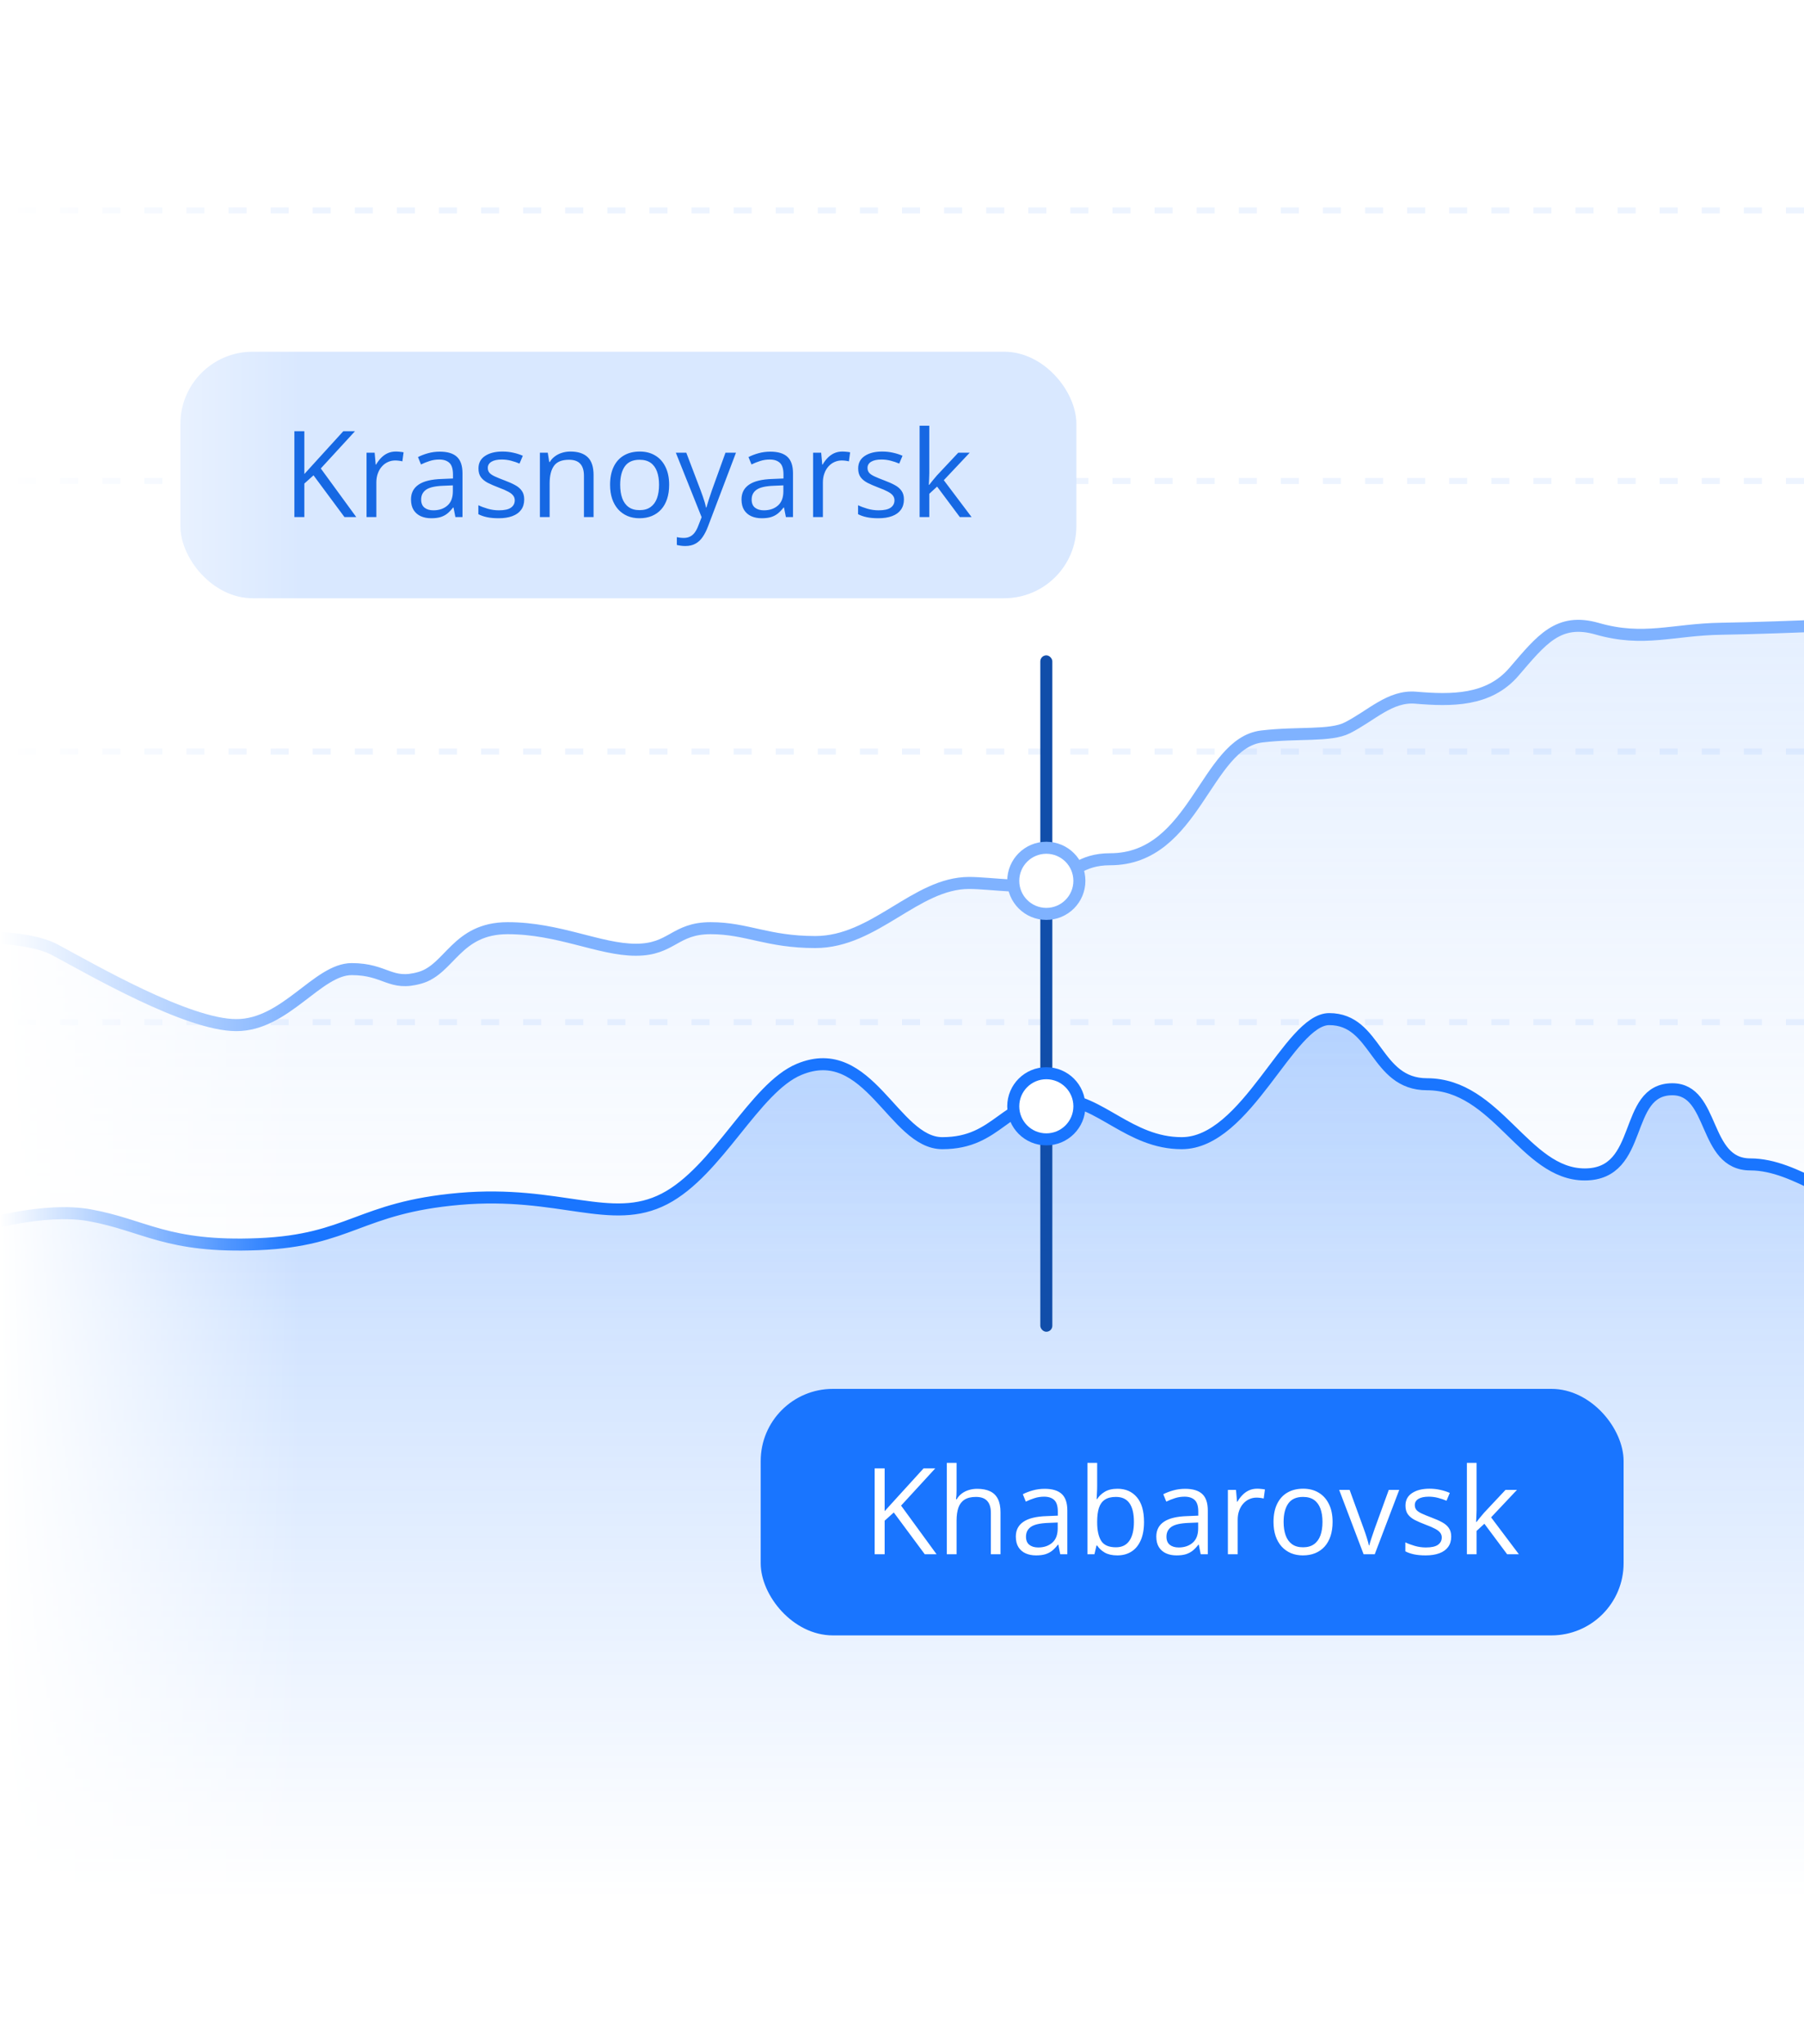
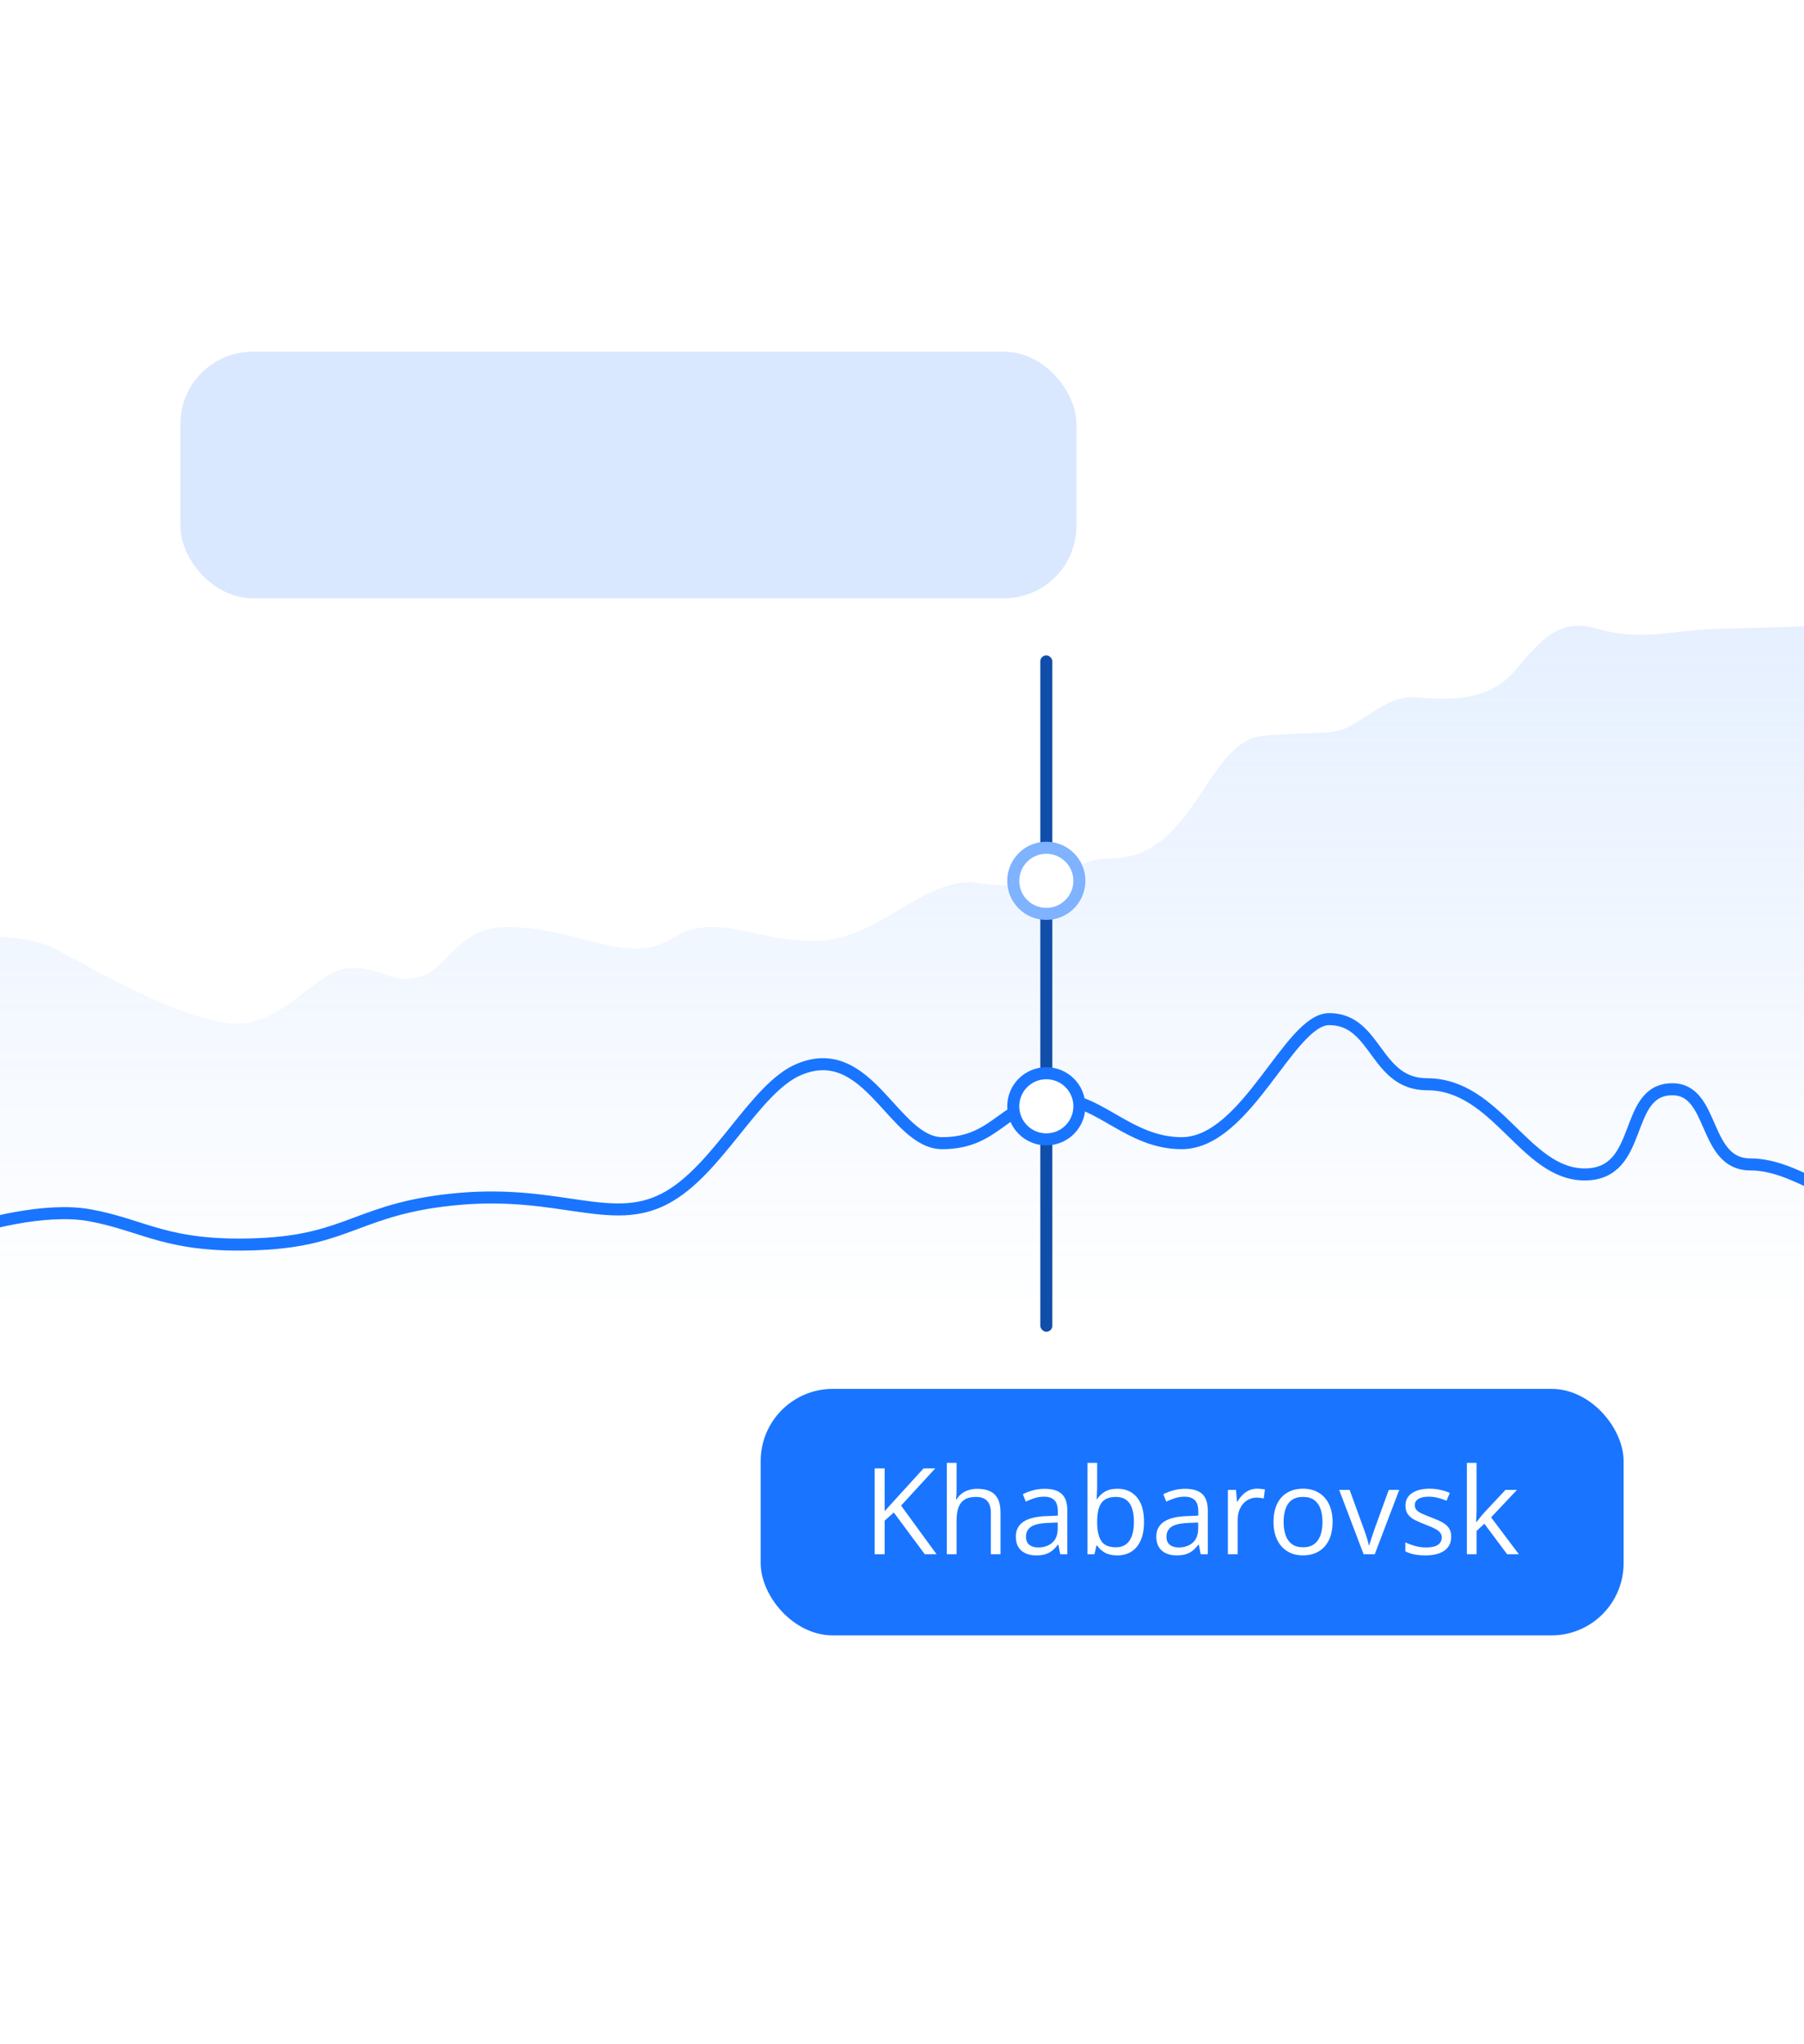
<svg xmlns="http://www.w3.org/2000/svg" width="600" height="680" viewBox="0 0 600 680" fill="none">
  <rect x="0" y="0" width="600" height="680" fill="#333333" stroke="none" />
  <g clip-path="url(#clip0_48_47)">
    <rect width="600" height="680" fill="white" />
-     <path opacity="0.2" d="M600 70L1.96701e-05 70M600 250L1.18021e-05 250M600 430L3.93402e-06 430M600 160L1.57361e-05 160M600 340L7.86805e-06 340M600 520L0 520M600 610L1.96701e-05 610" stroke="#4C94FF" stroke-opacity="0.5" stroke-width="2" stroke-dasharray="6 8" />
    <path d="M29.786 404.164C15 401.489 -6.232 407.228 -15 410.432V680.5H622V398.731C612.048 402.074 597.852 387.278 582.148 387.278C566.369 387.278 570.374 362.307 556.218 362.307C539.565 362.307 547.059 390.608 527.075 390.608C507.09 390.608 497.931 360.642 474.616 360.642C457.24 360.642 457.962 339 442.083 339C428.818 339 414.663 380.22 393.013 380.22C375.657 380.22 365.601 365.636 352.212 365.636C333.893 365.636 332.227 380.22 313.411 380.22C297.223 380.22 288.928 346.09 265.802 355.687C250.937 361.856 238.788 389.537 221.016 398.731C203.243 407.925 186.182 395.806 152.77 398.731C119.358 401.656 116.515 412.522 85.946 413.775C55.378 415.029 48.269 407.507 29.786 404.164Z" fill="white" />
-     <path d="M29.786 404.164C15 401.489 -6.232 407.228 -15 410.432V680.5H622V398.731C612.048 402.074 597.852 387.278 582.148 387.278C566.369 387.278 570.374 362.307 556.218 362.307C539.565 362.307 547.059 390.608 527.075 390.608C507.09 390.608 497.931 360.642 474.616 360.642C457.24 360.642 457.962 339 442.083 339C428.818 339 414.663 380.22 393.013 380.22C375.657 380.22 365.601 365.636 352.212 365.636C333.893 365.636 332.227 380.22 313.411 380.22C297.223 380.22 288.928 346.09 265.802 355.687C250.937 361.856 238.788 389.537 221.016 398.731C203.243 407.925 186.182 395.806 152.77 398.731C119.358 401.656 116.515 412.522 85.946 413.775C55.378 415.029 48.269 407.507 29.786 404.164Z" fill="url(#paint0_linear_48_47)" fill-opacity="0.3" />
    <path d="M18.212 315.534C8.549 310.393 -13.289 311.012 -23 311.964V439H630V207C630 207 594.934 208.793 572.445 209.142C556.353 209.392 546.714 213.565 531.233 209.142C518.309 205.45 512.758 212.713 503.521 223.423C495.126 233.158 482.684 232.984 470.836 231.991C462.309 231.277 456.137 237.949 448.098 241.988C442.413 244.844 431.755 243.416 419.676 244.844C400.945 247.058 397.469 285.544 369.226 285.544C359.279 285.544 356.436 290.542 349.331 293.399C343.646 295.684 328.962 294.351 322.33 293.399C304.566 294.113 291.006 312.986 271.17 312.986C255.191 312.986 248.432 308.393 236.353 308.393C224.273 308.393 223.563 315.534 211.483 315.534C199.404 315.534 185.903 308.393 168.85 308.393C151.797 308.393 149.665 321.96 139.717 324.816C129.769 327.672 128.348 321.96 116.979 321.96C105.61 321.96 94.952 340.525 78.609 340.525C62.267 340.525 30.292 321.96 18.212 315.534Z" fill="url(#paint1_linear_48_47)" fill-opacity="0.2" />
-     <path d="M-23 312.337C-13.289 311.382 8.549 310.761 18.212 315.92C30.292 322.369 62.267 341 78.609 341C94.952 341 105.61 322.369 116.979 322.369C128.348 322.369 129.769 328.102 139.717 325.235C149.665 322.369 151.797 308.754 168.85 308.754C185.903 308.754 199.404 315.92 211.483 315.92C223.563 315.92 224.273 308.754 236.353 308.754C248.432 308.754 255.191 313.362 271.17 313.362C291.006 313.362 304.552 293.706 322.33 293.706C329.32 293.706 343.646 295.999 349.331 293.706C356.436 290.84 359.279 285.824 369.226 285.824C397.469 285.824 400.945 247.201 419.676 244.979C431.755 243.545 442.413 244.979 448.098 242.113C456.137 238.059 462.309 231.364 470.836 232.08C482.684 233.076 495.126 233.251 503.521 223.482C512.758 212.733 518.309 205.444 531.233 209.15C546.714 213.588 556.353 209.4 572.445 209.15C594.934 208.8 630 207 630 207" stroke="#7FB2FF" stroke-width="4" stroke-linecap="round" />
    <path d="M-15 410.513C-6.232 407.306 15 401.56 29.786 404.238C48.269 407.585 55.378 415.116 85.946 413.86C116.515 412.605 119.358 401.727 152.77 398.799C186.182 395.87 203.243 408.003 221.016 398.799C238.788 389.595 250.937 361.882 265.802 355.706C288.928 346.098 297.223 380.267 313.411 380.267C332.227 380.267 333.893 365.667 352.212 365.667C365.601 365.667 375.657 380.267 393.013 380.267C414.663 380.267 428.818 339 442.083 339C457.962 339 457.24 360.667 474.616 360.667C497.931 360.667 507.09 390.667 527.075 390.667C547.059 390.667 539.565 362.333 556.218 362.333C570.374 362.333 566.369 387.333 582.148 387.333C597.852 387.333 612.048 402.146 622 398.799" stroke="#1975FF" stroke-width="4" stroke-linecap="round" />
    <rect x="60" y="117" width="298" height="82" rx="24" fill="#D9E8FF" />
-     <path d="M118.492 172H114.566L104.273 158.113L101.227 160.848V172H97.906V143.445H101.227V157.684C101.969 156.837 102.73 155.997 103.512 155.164C104.293 154.318 105.068 153.465 105.836 152.605L114.176 143.445H118.062L106.695 155.828L118.492 172ZM131.637 150.203C132.066 150.203 132.516 150.229 132.984 150.281C133.453 150.32 133.87 150.379 134.234 150.457L133.824 153.465C133.473 153.374 133.082 153.302 132.652 153.25C132.223 153.198 131.819 153.172 131.441 153.172C130.582 153.172 129.768 153.348 129 153.699C128.245 154.038 127.581 154.533 127.008 155.184C126.435 155.822 125.986 156.596 125.66 157.508C125.335 158.406 125.172 159.409 125.172 160.516V172H121.91V150.594H124.605L124.957 154.539H125.094C125.536 153.745 126.07 153.022 126.695 152.371C127.32 151.707 128.043 151.18 128.863 150.789C129.697 150.398 130.621 150.203 131.637 150.203ZM146.285 150.242C148.837 150.242 150.732 150.815 151.969 151.961C153.206 153.107 153.824 154.936 153.824 157.449V172H151.461L150.836 168.836H150.68C150.081 169.617 149.456 170.275 148.805 170.809C148.154 171.329 147.398 171.727 146.539 172C145.693 172.26 144.651 172.391 143.414 172.391C142.112 172.391 140.953 172.163 139.938 171.707C138.935 171.251 138.141 170.561 137.555 169.637C136.982 168.712 136.695 167.54 136.695 166.121C136.695 163.986 137.542 162.345 139.234 161.199C140.927 160.053 143.505 159.428 146.969 159.324L150.66 159.168V157.859C150.66 156.01 150.263 154.715 149.469 153.973C148.674 153.23 147.555 152.859 146.109 152.859C144.99 152.859 143.922 153.022 142.906 153.348C141.891 153.673 140.927 154.057 140.016 154.5L139.02 152.039C139.983 151.544 141.09 151.121 142.34 150.77C143.59 150.418 144.905 150.242 146.285 150.242ZM150.621 161.453L147.359 161.59C144.69 161.694 142.809 162.13 141.715 162.898C140.621 163.667 140.074 164.754 140.074 166.16C140.074 167.384 140.445 168.289 141.188 168.875C141.93 169.461 142.913 169.754 144.137 169.754C146.038 169.754 147.594 169.227 148.805 168.172C150.016 167.117 150.621 165.535 150.621 163.426V161.453ZM174.352 166.141C174.352 167.508 174.007 168.66 173.316 169.598C172.639 170.522 171.663 171.219 170.387 171.688C169.124 172.156 167.613 172.391 165.855 172.391C164.358 172.391 163.062 172.273 161.969 172.039C160.875 171.805 159.918 171.473 159.098 171.043V168.055C159.97 168.484 161.012 168.875 162.223 169.227C163.434 169.578 164.671 169.754 165.934 169.754C167.783 169.754 169.124 169.454 169.957 168.855C170.79 168.257 171.207 167.443 171.207 166.414C171.207 165.828 171.038 165.314 170.699 164.871C170.374 164.415 169.82 163.979 169.039 163.562C168.258 163.133 167.177 162.664 165.797 162.156C164.43 161.635 163.245 161.121 162.242 160.613C161.253 160.092 160.484 159.461 159.938 158.719C159.404 157.977 159.137 157.013 159.137 155.828C159.137 154.018 159.866 152.632 161.324 151.668C162.796 150.691 164.723 150.203 167.105 150.203C168.395 150.203 169.599 150.333 170.719 150.594C171.852 150.841 172.906 151.18 173.883 151.609L172.789 154.207C171.904 153.829 170.96 153.51 169.957 153.25C168.954 152.99 167.932 152.859 166.891 152.859C165.393 152.859 164.241 153.107 163.434 153.602C162.639 154.096 162.242 154.773 162.242 155.633C162.242 156.297 162.424 156.844 162.789 157.273C163.167 157.703 163.766 158.107 164.586 158.484C165.406 158.862 166.487 159.305 167.828 159.812C169.169 160.307 170.328 160.822 171.305 161.355C172.281 161.876 173.03 162.514 173.551 163.27C174.085 164.012 174.352 164.969 174.352 166.141ZM189.703 150.203C192.242 150.203 194.163 150.828 195.465 152.078C196.767 153.315 197.418 155.307 197.418 158.055V172H194.215V158.27C194.215 156.486 193.805 155.151 192.984 154.266C192.177 153.38 190.934 152.938 189.254 152.938C186.884 152.938 185.217 153.608 184.254 154.949C183.29 156.29 182.809 158.237 182.809 160.789V172H179.566V150.594H182.184L182.672 153.68H182.848C183.303 152.924 183.883 152.293 184.586 151.785C185.289 151.264 186.077 150.874 186.949 150.613C187.822 150.34 188.74 150.203 189.703 150.203ZM222.555 161.258C222.555 163.016 222.327 164.585 221.871 165.965C221.415 167.345 220.758 168.51 219.898 169.461C219.039 170.411 217.997 171.141 216.773 171.648C215.562 172.143 214.189 172.391 212.652 172.391C211.22 172.391 209.905 172.143 208.707 171.648C207.522 171.141 206.493 170.411 205.621 169.461C204.762 168.51 204.091 167.345 203.609 165.965C203.141 164.585 202.906 163.016 202.906 161.258C202.906 158.914 203.303 156.922 204.098 155.281C204.892 153.628 206.025 152.371 207.496 151.512C208.98 150.639 210.745 150.203 212.789 150.203C214.742 150.203 216.448 150.639 217.906 151.512C219.378 152.384 220.517 153.647 221.324 155.301C222.145 156.941 222.555 158.927 222.555 161.258ZM206.266 161.258C206.266 162.977 206.493 164.467 206.949 165.73C207.405 166.993 208.108 167.97 209.059 168.66C210.009 169.35 211.233 169.695 212.73 169.695C214.215 169.695 215.432 169.35 216.383 168.66C217.346 167.97 218.056 166.993 218.512 165.73C218.967 164.467 219.195 162.977 219.195 161.258C219.195 159.552 218.967 158.081 218.512 156.844C218.056 155.594 217.353 154.63 216.402 153.953C215.452 153.276 214.221 152.938 212.711 152.938C210.484 152.938 208.85 153.673 207.809 155.145C206.78 156.616 206.266 158.654 206.266 161.258ZM224.781 150.594H228.258L232.984 163.016C233.258 163.745 233.512 164.448 233.746 165.125C233.98 165.789 234.189 166.427 234.371 167.039C234.553 167.651 234.697 168.243 234.801 168.816H234.938C235.12 168.165 235.38 167.312 235.719 166.258C236.057 165.19 236.422 164.103 236.812 162.996L241.285 150.594H244.781L235.465 175.145C234.97 176.46 234.391 177.605 233.727 178.582C233.076 179.559 232.281 180.307 231.344 180.828C230.406 181.362 229.273 181.629 227.945 181.629C227.333 181.629 226.793 181.59 226.324 181.512C225.855 181.447 225.452 181.368 225.113 181.277V178.68C225.4 178.745 225.745 178.803 226.148 178.855C226.565 178.908 226.995 178.934 227.438 178.934C228.245 178.934 228.941 178.777 229.527 178.465C230.126 178.165 230.641 177.723 231.07 177.137C231.5 176.551 231.871 175.854 232.184 175.047L233.355 172.039L224.781 150.594ZM256.207 150.242C258.759 150.242 260.654 150.815 261.891 151.961C263.128 153.107 263.746 154.936 263.746 157.449V172H261.383L260.758 168.836H260.602C260.003 169.617 259.378 170.275 258.727 170.809C258.076 171.329 257.32 171.727 256.461 172C255.615 172.26 254.573 172.391 253.336 172.391C252.034 172.391 250.875 172.163 249.859 171.707C248.857 171.251 248.062 170.561 247.477 169.637C246.904 168.712 246.617 167.54 246.617 166.121C246.617 163.986 247.464 162.345 249.156 161.199C250.849 160.053 253.427 159.428 256.891 159.324L260.582 159.168V157.859C260.582 156.01 260.185 154.715 259.391 153.973C258.596 153.23 257.477 152.859 256.031 152.859C254.911 152.859 253.844 153.022 252.828 153.348C251.812 153.673 250.849 154.057 249.938 154.5L248.941 152.039C249.905 151.544 251.012 151.121 252.262 150.77C253.512 150.418 254.827 150.242 256.207 150.242ZM260.543 161.453L257.281 161.59C254.612 161.694 252.73 162.13 251.637 162.898C250.543 163.667 249.996 164.754 249.996 166.16C249.996 167.384 250.367 168.289 251.109 168.875C251.852 169.461 252.835 169.754 254.059 169.754C255.96 169.754 257.516 169.227 258.727 168.172C259.938 167.117 260.543 165.535 260.543 163.426V161.453ZM280.152 150.203C280.582 150.203 281.031 150.229 281.5 150.281C281.969 150.32 282.385 150.379 282.75 150.457L282.34 153.465C281.988 153.374 281.598 153.302 281.168 153.25C280.738 153.198 280.335 153.172 279.957 153.172C279.098 153.172 278.284 153.348 277.516 153.699C276.76 154.038 276.096 154.533 275.523 155.184C274.951 155.822 274.501 156.596 274.176 157.508C273.85 158.406 273.688 159.409 273.688 160.516V172H270.426V150.594H273.121L273.473 154.539H273.609C274.052 153.745 274.586 153.022 275.211 152.371C275.836 151.707 276.559 151.18 277.379 150.789C278.212 150.398 279.137 150.203 280.152 150.203ZM300.641 166.141C300.641 167.508 300.296 168.66 299.605 169.598C298.928 170.522 297.952 171.219 296.676 171.688C295.413 172.156 293.902 172.391 292.145 172.391C290.647 172.391 289.352 172.273 288.258 172.039C287.164 171.805 286.207 171.473 285.387 171.043V168.055C286.259 168.484 287.301 168.875 288.512 169.227C289.723 169.578 290.96 169.754 292.223 169.754C294.072 169.754 295.413 169.454 296.246 168.855C297.079 168.257 297.496 167.443 297.496 166.414C297.496 165.828 297.327 165.314 296.988 164.871C296.663 164.415 296.109 163.979 295.328 163.562C294.547 163.133 293.466 162.664 292.086 162.156C290.719 161.635 289.534 161.121 288.531 160.613C287.542 160.092 286.773 159.461 286.227 158.719C285.693 157.977 285.426 157.013 285.426 155.828C285.426 154.018 286.155 152.632 287.613 151.668C289.085 150.691 291.012 150.203 293.395 150.203C294.684 150.203 295.888 150.333 297.008 150.594C298.141 150.841 299.195 151.18 300.172 151.609L299.078 154.207C298.193 153.829 297.249 153.51 296.246 153.25C295.243 152.99 294.221 152.859 293.18 152.859C291.682 152.859 290.53 153.107 289.723 153.602C288.928 154.096 288.531 154.773 288.531 155.633C288.531 156.297 288.714 156.844 289.078 157.273C289.456 157.703 290.055 158.107 290.875 158.484C291.695 158.862 292.776 159.305 294.117 159.812C295.458 160.307 296.617 160.822 297.594 161.355C298.57 161.876 299.319 162.514 299.84 163.27C300.374 164.012 300.641 164.969 300.641 166.141ZM309.078 141.609V157.391C309.078 157.911 309.059 158.549 309.02 159.305C308.98 160.047 308.948 160.704 308.922 161.277H309.059C309.332 160.939 309.729 160.438 310.25 159.773C310.784 159.109 311.233 158.576 311.598 158.172L318.707 150.594H322.516L313.902 159.734L323.141 172H319.234L311.676 161.863L309.078 164.246V172H305.855V141.609H309.078Z" fill="#1668E3" />
    <rect x="346" y="218" width="4" height="225" rx="2" fill="#114EAA" />
    <circle cx="348" cy="293" r="11" fill="white" stroke="#7FB2FF" stroke-width="4" />
    <circle cx="348" cy="368" r="11" fill="white" stroke="#1975FF" stroke-width="4" />
    <rect x="253" y="462" width="287" height="82" rx="24" fill="#1975FF" />
    <path d="M311.492 517H307.566L297.273 503.113L294.227 505.848V517H290.906V488.445H294.227V502.684C294.969 501.837 295.73 500.997 296.512 500.164C297.293 499.318 298.068 498.465 298.836 497.605L307.176 488.445H311.062L299.695 500.828L311.492 517ZM318.152 486.609V495.691C318.152 496.212 318.139 496.74 318.113 497.273C318.087 497.794 318.042 498.276 317.977 498.719H318.191C318.634 497.964 319.194 497.332 319.871 496.824C320.561 496.303 321.342 495.913 322.215 495.652C323.087 495.379 324.012 495.242 324.988 495.242C326.707 495.242 328.139 495.516 329.285 496.062C330.444 496.609 331.31 497.456 331.883 498.602C332.469 499.747 332.762 501.232 332.762 503.055V517H329.559V503.27C329.559 501.486 329.148 500.151 328.328 499.266C327.521 498.38 326.277 497.938 324.598 497.938C323.009 497.938 321.74 498.243 320.789 498.855C319.852 499.454 319.174 500.34 318.758 501.512C318.354 502.684 318.152 504.116 318.152 505.809V517H314.91V486.609H318.152ZM347.449 495.242C350.001 495.242 351.896 495.815 353.133 496.961C354.37 498.107 354.988 499.936 354.988 502.449V517H352.625L352 513.836H351.844C351.245 514.617 350.62 515.275 349.969 515.809C349.318 516.329 348.562 516.727 347.703 517C346.857 517.26 345.815 517.391 344.578 517.391C343.276 517.391 342.117 517.163 341.102 516.707C340.099 516.251 339.305 515.561 338.719 514.637C338.146 513.712 337.859 512.54 337.859 511.121C337.859 508.986 338.706 507.345 340.398 506.199C342.091 505.053 344.669 504.428 348.133 504.324L351.824 504.168V502.859C351.824 501.01 351.427 499.715 350.633 498.973C349.839 498.23 348.719 497.859 347.273 497.859C346.154 497.859 345.086 498.022 344.07 498.348C343.055 498.673 342.091 499.057 341.18 499.5L340.184 497.039C341.147 496.544 342.254 496.121 343.504 495.77C344.754 495.418 346.069 495.242 347.449 495.242ZM351.785 506.453L348.523 506.59C345.854 506.694 343.973 507.13 342.879 507.898C341.785 508.667 341.238 509.754 341.238 511.16C341.238 512.384 341.609 513.289 342.352 513.875C343.094 514.461 344.077 514.754 345.301 514.754C347.202 514.754 348.758 514.227 349.969 513.172C351.18 512.117 351.785 510.535 351.785 508.426V506.453ZM364.91 486.609V494.207C364.91 495.079 364.884 495.926 364.832 496.746C364.793 497.566 364.76 498.204 364.734 498.66H364.91C365.496 497.697 366.342 496.883 367.449 496.219C368.556 495.555 369.969 495.223 371.688 495.223C374.37 495.223 376.505 496.154 378.094 498.016C379.695 499.865 380.496 502.618 380.496 506.277C380.496 508.686 380.132 510.717 379.402 512.371C378.673 514.025 377.645 515.275 376.316 516.121C374.988 516.967 373.419 517.391 371.609 517.391C369.917 517.391 368.523 517.078 367.43 516.453C366.349 515.815 365.516 515.04 364.93 514.129H364.676L364.012 517H361.668V486.609H364.91ZM371.16 497.938C369.611 497.938 368.38 498.243 367.469 498.855C366.557 499.454 365.9 500.366 365.496 501.59C365.105 502.801 364.91 504.337 364.91 506.199V506.375C364.91 509.07 365.359 511.134 366.258 512.566C367.156 513.986 368.79 514.695 371.16 514.695C373.152 514.695 374.643 513.966 375.633 512.508C376.635 511.049 377.137 508.966 377.137 506.258C377.137 503.497 376.642 501.421 375.652 500.027C374.676 498.634 373.178 497.938 371.16 497.938ZM394.168 495.242C396.72 495.242 398.615 495.815 399.852 496.961C401.089 498.107 401.707 499.936 401.707 502.449V517H399.344L398.719 513.836H398.562C397.964 514.617 397.339 515.275 396.688 515.809C396.036 516.329 395.281 516.727 394.422 517C393.576 517.26 392.534 517.391 391.297 517.391C389.995 517.391 388.836 517.163 387.82 516.707C386.818 516.251 386.023 515.561 385.438 514.637C384.865 513.712 384.578 512.54 384.578 511.121C384.578 508.986 385.424 507.345 387.117 506.199C388.81 505.053 391.388 504.428 394.852 504.324L398.543 504.168V502.859C398.543 501.01 398.146 499.715 397.352 498.973C396.557 498.23 395.438 497.859 393.992 497.859C392.872 497.859 391.805 498.022 390.789 498.348C389.773 498.673 388.81 499.057 387.898 499.5L386.902 497.039C387.866 496.544 388.973 496.121 390.223 495.77C391.473 495.418 392.788 495.242 394.168 495.242ZM398.504 506.453L395.242 506.59C392.573 506.694 390.691 507.13 389.598 507.898C388.504 508.667 387.957 509.754 387.957 511.16C387.957 512.384 388.328 513.289 389.07 513.875C389.812 514.461 390.796 514.754 392.02 514.754C393.921 514.754 395.477 514.227 396.688 513.172C397.898 512.117 398.504 510.535 398.504 508.426V506.453ZM418.113 495.203C418.543 495.203 418.992 495.229 419.461 495.281C419.93 495.32 420.346 495.379 420.711 495.457L420.301 498.465C419.949 498.374 419.559 498.302 419.129 498.25C418.699 498.198 418.296 498.172 417.918 498.172C417.059 498.172 416.245 498.348 415.477 498.699C414.721 499.038 414.057 499.533 413.484 500.184C412.911 500.822 412.462 501.596 412.137 502.508C411.811 503.406 411.648 504.409 411.648 505.516V517H408.387V495.594H411.082L411.434 499.539H411.57C412.013 498.745 412.547 498.022 413.172 497.371C413.797 496.707 414.52 496.18 415.34 495.789C416.173 495.398 417.098 495.203 418.113 495.203ZM443.211 506.258C443.211 508.016 442.983 509.585 442.527 510.965C442.072 512.345 441.414 513.51 440.555 514.461C439.695 515.411 438.654 516.141 437.43 516.648C436.219 517.143 434.845 517.391 433.309 517.391C431.876 517.391 430.561 517.143 429.363 516.648C428.178 516.141 427.15 515.411 426.277 514.461C425.418 513.51 424.747 512.345 424.266 510.965C423.797 509.585 423.562 508.016 423.562 506.258C423.562 503.914 423.96 501.922 424.754 500.281C425.548 498.628 426.681 497.371 428.152 496.512C429.637 495.639 431.401 495.203 433.445 495.203C435.398 495.203 437.104 495.639 438.562 496.512C440.034 497.384 441.173 498.647 441.98 500.301C442.801 501.941 443.211 503.927 443.211 506.258ZM426.922 506.258C426.922 507.977 427.15 509.467 427.605 510.73C428.061 511.993 428.764 512.97 429.715 513.66C430.665 514.35 431.889 514.695 433.387 514.695C434.871 514.695 436.089 514.35 437.039 513.66C438.003 512.97 438.712 511.993 439.168 510.73C439.624 509.467 439.852 507.977 439.852 506.258C439.852 504.552 439.624 503.081 439.168 501.844C438.712 500.594 438.009 499.63 437.059 498.953C436.108 498.276 434.878 497.938 433.367 497.938C431.141 497.938 429.507 498.673 428.465 500.145C427.436 501.616 426.922 503.654 426.922 506.258ZM453.523 517L445.398 495.594H448.875L453.582 508.543C453.908 509.428 454.24 510.405 454.578 511.473C454.917 512.54 455.151 513.4 455.281 514.051H455.418C455.574 513.4 455.835 512.54 456.199 511.473C456.564 510.392 456.896 509.415 457.195 508.543L461.902 495.594H465.379L457.234 517H453.523ZM482.664 511.141C482.664 512.508 482.319 513.66 481.629 514.598C480.952 515.522 479.975 516.219 478.699 516.688C477.436 517.156 475.926 517.391 474.168 517.391C472.671 517.391 471.375 517.273 470.281 517.039C469.188 516.805 468.23 516.473 467.41 516.043V513.055C468.283 513.484 469.324 513.875 470.535 514.227C471.746 514.578 472.983 514.754 474.246 514.754C476.095 514.754 477.436 514.454 478.27 513.855C479.103 513.257 479.52 512.443 479.52 511.414C479.52 510.828 479.35 510.314 479.012 509.871C478.686 509.415 478.133 508.979 477.352 508.562C476.57 508.133 475.49 507.664 474.109 507.156C472.742 506.635 471.557 506.121 470.555 505.613C469.565 505.092 468.797 504.461 468.25 503.719C467.716 502.977 467.449 502.013 467.449 500.828C467.449 499.018 468.178 497.632 469.637 496.668C471.108 495.691 473.035 495.203 475.418 495.203C476.707 495.203 477.911 495.333 479.031 495.594C480.164 495.841 481.219 496.18 482.195 496.609L481.102 499.207C480.216 498.829 479.272 498.51 478.27 498.25C477.267 497.99 476.245 497.859 475.203 497.859C473.706 497.859 472.553 498.107 471.746 498.602C470.952 499.096 470.555 499.773 470.555 500.633C470.555 501.297 470.737 501.844 471.102 502.273C471.479 502.703 472.078 503.107 472.898 503.484C473.719 503.862 474.799 504.305 476.141 504.812C477.482 505.307 478.641 505.822 479.617 506.355C480.594 506.876 481.342 507.514 481.863 508.27C482.397 509.012 482.664 509.969 482.664 511.141ZM491.102 486.609V502.391C491.102 502.911 491.082 503.549 491.043 504.305C491.004 505.047 490.971 505.704 490.945 506.277H491.082C491.355 505.939 491.753 505.438 492.273 504.773C492.807 504.109 493.257 503.576 493.621 503.172L500.73 495.594H504.539L495.926 504.734L505.164 517H501.258L493.699 506.863L491.102 509.246V517H487.879V486.609H491.102Z" fill="white" />
-     <rect width="100" height="680" transform="matrix(1 0 0 -1 0 680)" fill="url(#paint2_linear_48_47)" />
  </g>
  <defs>
    <linearGradient id="paint0_linear_48_47" x1="282.219" y1="339" x2="282.219" y2="632" gradientUnits="userSpaceOnUse">
      <stop stop-color="#1975FF" />
      <stop offset="1" stop-color="#1975FF" stop-opacity="0" />
    </linearGradient>
    <linearGradient id="paint1_linear_48_47" x1="303.5" y1="439" x2="303.5" y2="207" gradientUnits="userSpaceOnUse">
      <stop stop-color="#7FB2FF" stop-opacity="0" />
      <stop offset="1" stop-color="#7FB2FF" />
    </linearGradient>
    <linearGradient id="paint2_linear_48_47" x1="0" y1="340" x2="100" y2="340" gradientUnits="userSpaceOnUse">
      <stop stop-color="white" />
      <stop offset="1" stop-color="white" stop-opacity="0" />
    </linearGradient>
    <clipPath id="clip0_48_47">
      <rect width="600" height="680" fill="white" />
    </clipPath>
  </defs>
</svg>